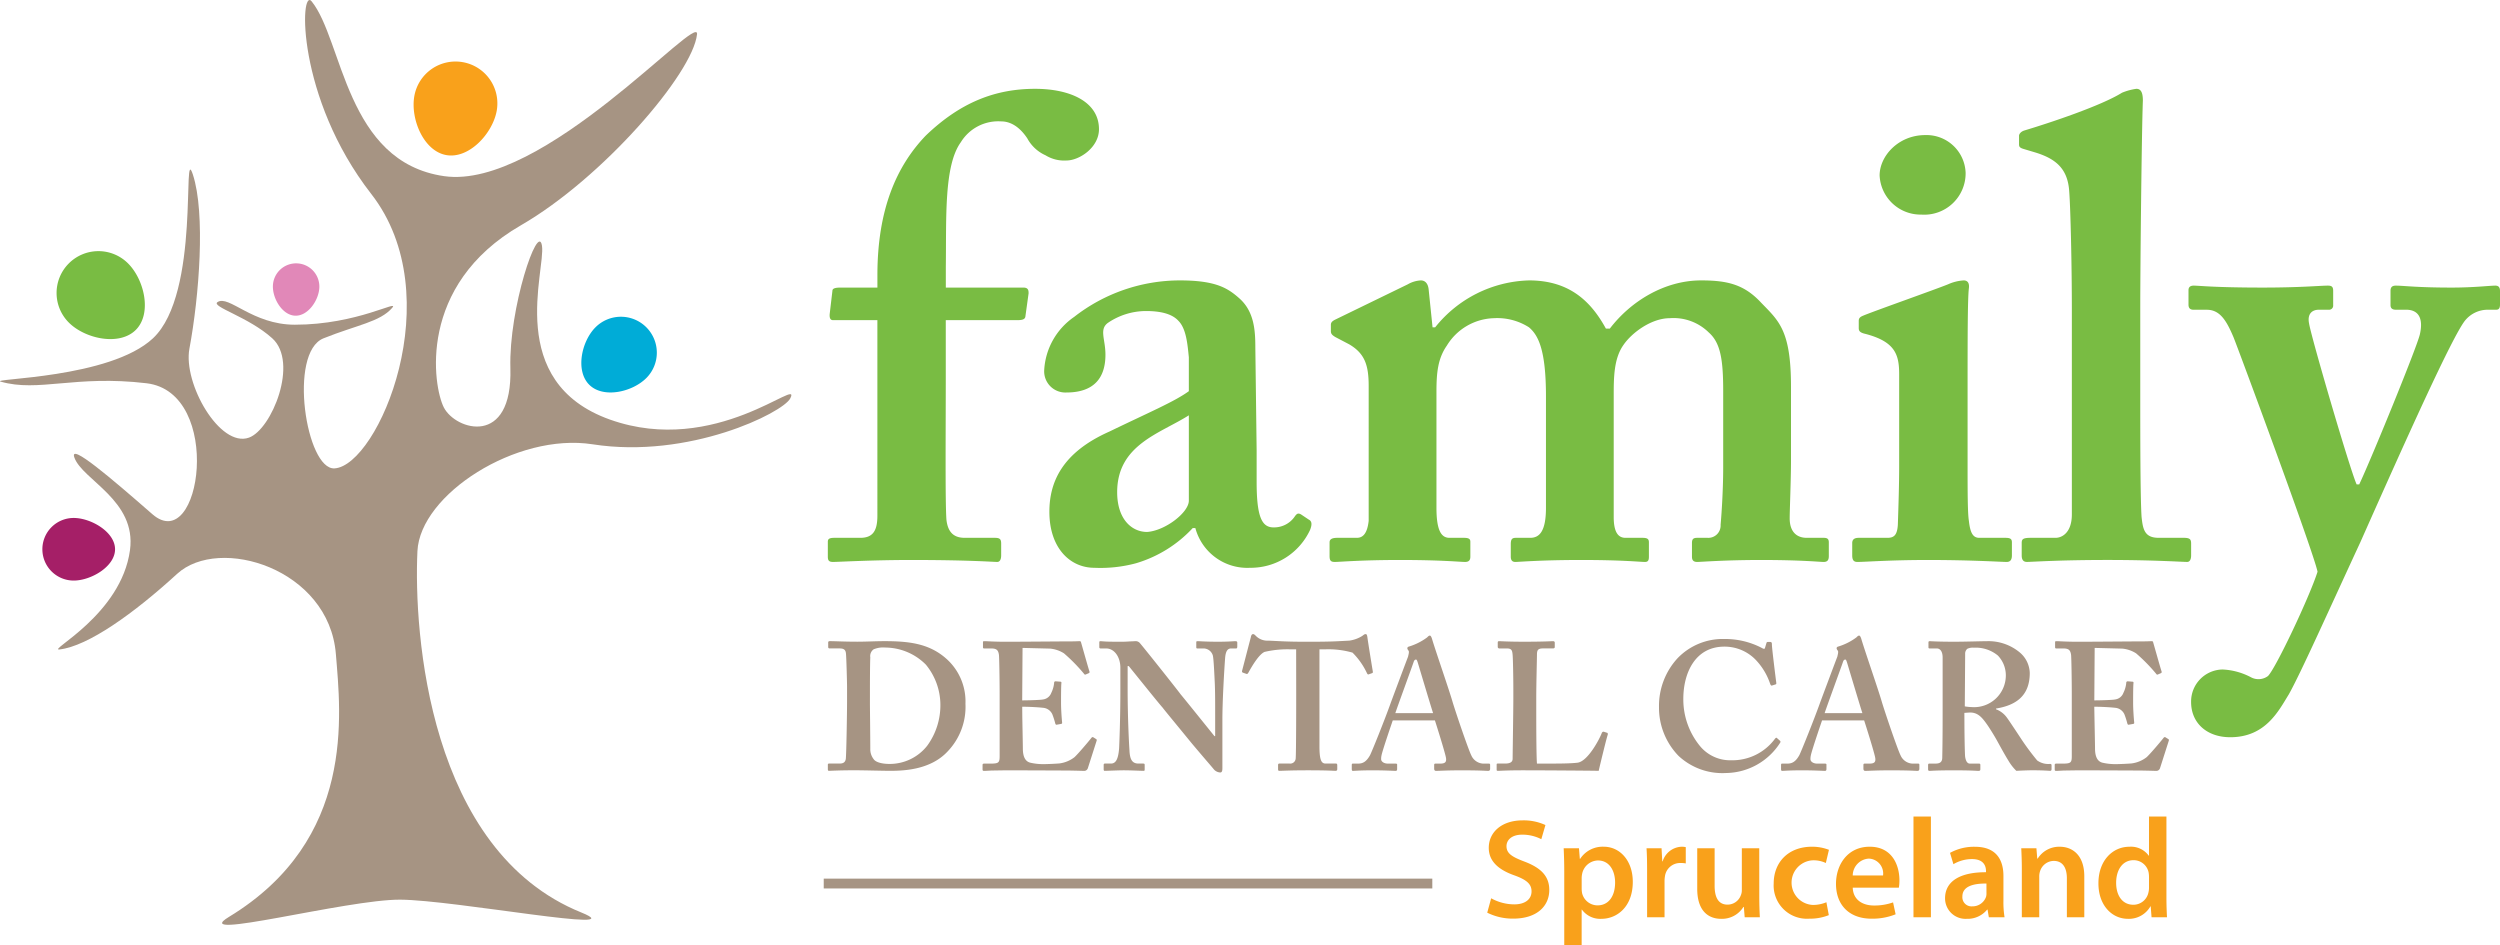
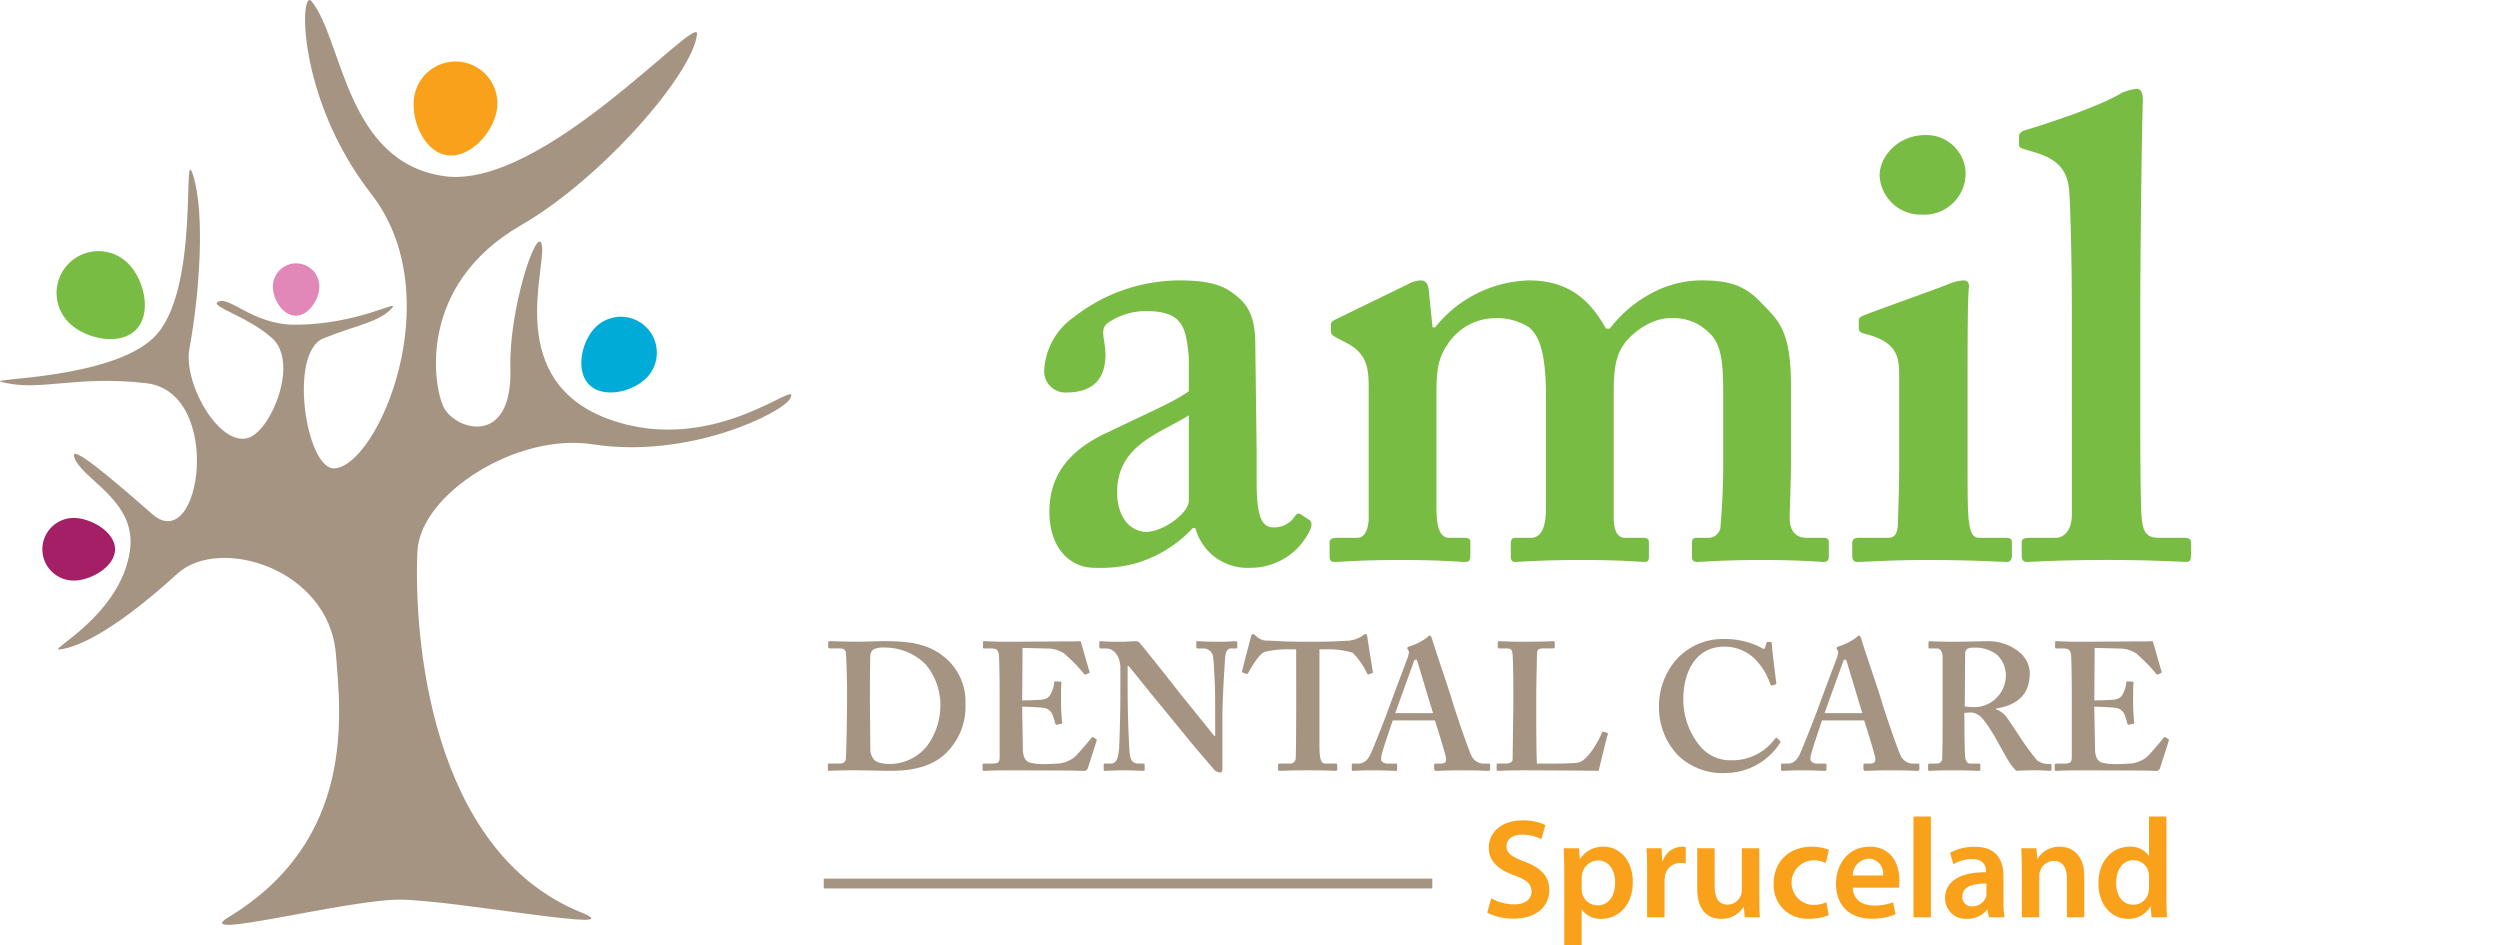
<svg xmlns="http://www.w3.org/2000/svg" id="Layer_1" data-name="Layer 1" viewBox="0 0 353.284 133.585">
  <defs>
    <style>.cls-3{fill:#a69483}.cls-4{fill:#f9a11b}.cls-6{fill:#79bc43}</style>
  </defs>
  <g>
    <path fill="#00acd7" d="M91.294 46.211a5.074 5.074 0 0 1 .075 7.177c-1.961 2-6.081 2.96-8.081 1s-1.133-6.1.828-8.1a5.073 5.073 0 0 1 7.178-.077Z" />
    <path fill="#a51f67" d="M5.988 77.619a4.422 4.422 0 0 1 4.423-4.424c2.443 0 5.848 1.978 5.848 4.424s-3.405 4.423-5.848 4.423a4.425 4.425 0 0 1-4.423-4.423Z" />
    <path d="M86.216 59.3c-14.941-5.312-9.087-21.064-9.628-24.571-.533-3.453-4.707 8.828-4.464 17.3.326 11.189-7.756 8.788-9.409 5.54-1.5-2.947-3.81-17.247 10.885-25.725 11.524-6.648 24.3-21.443 24.9-27 .364-3.349-21.782 22.043-35.728 20.05s-14.3-19.2-18.73-24.7c-1.684-2.1-2.2 13.568 8.423 27.217 11.239 14.449.952 38.4-5.187 38.778-4.012.246-6.591-16.371-1.557-18.382 4.8-1.919 7.97-2.312 9.7-4.3 1.121-1.287-4.9 2.379-13.754 2.379-6.019 0-9.335-4.262-10.931-3.193-.956.64 4.365 2.07 7.737 5.112 3.771 3.4-.067 12.876-3.29 14.037-4.11 1.483-9.338-7.663-8.415-12.58 1.377-7.356 2.293-19.107.484-24.608-1.574-4.793 1.161 16.79-5.633 23.151C15.541 53.5-1.485 53.475.1 53.931c5.339 1.531 10.51-.97 20.605.228 10.949 1.3 7.7 24.5.823 18.5-5.761-5.034-11.79-10.192-11.02-8.01 1.126 3.186 8.81 6.047 7.863 13.082-1.225 9.137-11.71 14.243-9.971 14.048 4.045-.457 10.557-5.124 16.624-10.681 5.964-5.47 21.474-.742 22.441 11.341.674 8.409 2.881 26.217-15.133 37.145-5.8 3.522 16.712-2.5 24.234-2.449 7.632.046 33.224 4.9 25.585 1.813-21.6-8.732-23.7-39.534-23.162-51.055.378-8.027 14-16.779 24.749-15.108 13.644 2.125 26.882-4.462 27.932-6.477 1.719-3.301-10.51 8.3-25.454 2.992Z" class="cls-3" />
    <path d="M65.421 8.788a5.913 5.913 0 0 1 4.771 6.87c-.581 3.215-3.923 6.835-7.138 6.254s-5.082-5.139-4.5-8.353a5.914 5.914 0 0 1 6.867-4.771Z" class="cls-4" />
    <path fill="#e188b8" d="M41.94 37.217a3.28 3.28 0 0 1 3.188 3.371c-.052 1.81-1.585 4.074-3.4 4.024s-3.216-2.4-3.164-4.208a3.278 3.278 0 0 1 3.376-3.187Z" />
    <path d="M9.676 37.275a5.915 5.915 0 0 1 8.363-.107c2.34 2.281 3.466 7.078 1.187 9.415s-7.1 1.336-9.442-.944a5.91 5.91 0 0 1-.108-8.364Z" class="cls-6" />
    <g>
-       <path d="M133.651 53.346c0 7.369-.092 17.5.091 20.076.184 1.659.921 2.58 2.58 2.58h4.236c.736 0 .92.184.92.827v1.657c0 .554-.184.924-.553.924-.552 0-4.051-.277-12.154-.277-5.527 0-10.316.277-11.052.277-.553 0-.736-.185-.736-.739v-2.117c0-.368.183-.552.92-.552h3.683c1.843 0 2.4-1.107 2.4-3.13V45.243h-6.263c-.368 0-.553-.277-.46-1.013l.368-3.131c0-.368.46-.461 1.2-.461h5.158v-1.75c0-9.393 2.762-15.47 6.814-19.707 4.973-4.789 9.945-6.63 15.472-6.63 4.971 0 9.025 1.841 9.025 5.709 0 2.578-2.763 4.421-4.606 4.421a5.031 5.031 0 0 1-2.948-.737 5.448 5.448 0 0 1-2.577-2.395c-1.105-1.658-2.394-2.394-3.684-2.394a6.2 6.2 0 0 0-5.709 2.947c-2.394 3.316-2.027 10.682-2.118 17.589v2.947h10.958c.737 0 .737.461.737.828l-.46 3.316c-.092.369-.461.461-1.2.461h-10.042Z" class="cls-6" />
      <path d="M168.552 74.62a17.843 17.843 0 0 1-8.012 4.973 19.285 19.285 0 0 1-5.894.644c-3.407 0-6.354-2.763-6.354-7.919 0-4.236 1.842-8.381 8.472-11.328 5.709-2.762 9.209-4.236 11.235-5.71v-4.788c-.184-1.84-.367-4.053-1.475-5.158-.92-1.012-2.576-1.38-4.6-1.38a9.6 9.6 0 0 0-5.341 1.657c-1.29.92-.369 2.3-.369 4.511 0 3.318-1.656 5.343-5.524 5.343a2.994 2.994 0 0 1-3.131-3.132 9.778 9.778 0 0 1 4.235-7.551 24.282 24.282 0 0 1 14.921-5.157c5.155 0 6.814 1.106 8.47 2.579 2.027 1.841 2.211 4.421 2.211 6.908l.184 14.547v4.423c0 4.973.736 6.447 2.394 6.447a3.537 3.537 0 0 0 2.946-1.474c.37-.554.553-.554.922-.369l1.1.736c.367.185.554.553.184 1.473a9.252 9.252 0 0 1-8.472 5.342 7.6 7.6 0 0 1-7.735-5.617ZM168 58.688c-4.051 2.581-10.129 4.144-10.129 10.866 0 3.778 2.025 5.618 4.235 5.618 2.579-.183 5.894-2.764 5.894-4.419ZM198.941 40.177a4.114 4.114 0 0 1 1.843-.552c.551 0 1.011.369 1.105 1.29l.55 5.339h.37a17.57 17.57 0 0 1 13.26-6.629c5.528 0 8.659 2.762 10.868 6.814h.552c2.947-3.866 7.737-6.814 12.893-6.814 3.684 0 6.078.552 8.473 3.131 2.487 2.578 4.237 3.869 4.237 11.881v10.5c0 2.579-.185 7-.185 8.1 0 2.028 1.1 2.764 2.394 2.764h2.4c.552 0 .735.184.735.644v1.935c0 .553-.183.83-.735.83s-3.131-.277-8.842-.277c-5.159 0-8.473.277-9.026.277s-.736-.277-.736-.739v-1.932c0-.553.184-.737.736-.737h1.467a1.737 1.737 0 0 0 1.845-1.842c.182-2.027.366-5.343.366-8.1V55.28c0-4.419-.366-6.815-2.027-8.287a7.09 7.09 0 0 0-5.525-2.027c-2.578 0-5.34 2.027-6.538 3.776-1.381 1.934-1.381 4.7-1.381 7.184v17.129c0 2.026.552 2.947 1.657 2.947h2.395c.736 0 .921.184.921.644v2.025c0 .462-.091.739-.551.739-.737 0-3.131-.277-9.026-.277-5.709 0-8.749.277-9.3.277-.46 0-.643-.277-.643-.739v-1.748c0-.737.183-.921.737-.921h2.023c1.291 0 2.213-.921 2.213-4.238V56.017c0-6.63-1.1-8.655-2.4-9.763a8.334 8.334 0 0 0-4.971-1.288 8.045 8.045 0 0 0-6.632 3.869c-1.287 1.841-1.472 3.868-1.472 6.539v16.39c0 3.317.735 4.238 1.84 4.238h2.028c.735 0 .922.184.922.552v2.117c0 .462-.187.739-.739.739-.735 0-3.316-.277-9.209-.277-5.525 0-8.472.277-9.209.277-.552 0-.737-.185-.737-.83v-1.934c0-.46.369-.644 1.105-.644h2.763c.922 0 1.474-.736 1.658-2.395V54.545c0-2.949-.553-4.6-2.764-5.893l-1.934-1.014c-.459-.276-.643-.46-.643-.83v-.92c0-.369.275-.554.643-.737ZM268.378 52.886c0-2.764-.554-4.605-4.79-5.708-.828-.185-.922-.463-.922-.83v-1.014c0-.368.185-.552.646-.736 1.288-.553 10.406-3.776 11.971-4.421a6.384 6.384 0 0 1 2.212-.552c.551 0 .827.369.735 1.106-.184 1.473-.184 7.368-.184 15.01v9.945c0 3.5 0 6.815.184 7.921.185 1.659.554 2.395 1.474 2.395h3.684c.736 0 .921.184.921.644v1.84c0 .554-.185.924-.735.924-.739 0-4.975-.277-11.145-.277-5.341 0-8.841.277-9.944.277-.464 0-.741-.185-.741-.924v-1.747c0-.553.37-.737.922-.737h4.053c.92 0 1.38-.37 1.472-1.842.093-2.764.187-5.71.187-8.29Zm3.129-22.561a5.8 5.8 0 0 1-5.892-5.527c0-2.762 2.669-5.709 6.446-5.709a5.53 5.53 0 0 1 5.708 5.342 5.845 5.845 0 0 1-6.262 5.894ZM292.781 43.861c0-6.446-.185-14.366-.368-16.761-.184-3.131-1.751-4.6-4.7-5.525l-1.841-.552c-.554-.185-.554-.369-.554-.737v-1.105c0-.185.184-.552.737-.737 3.685-1.105 10.867-3.5 13.814-5.341a8.335 8.335 0 0 1 2.025-.552c.554 0 .923.367.923 1.657-.184 4.973-.369 24.127-.369 29.192v13.263c0 4.236 0 13.63.185 16.392.186 1.657.367 2.945 2.396 2.945h3.5c.922 0 1.106.184 1.106.827v1.657c0 .554-.184.924-.553.924-.736 0-4.788-.277-11.233-.277-7 0-10.684.277-11.421.277-.552 0-.735-.37-.735-.924v-1.745c0-.553.183-.737 1.287-.737h3.5c.92 0 2.3-.736 2.3-3.316V43.861Z" class="cls-6" />
-       <path d="M309.633 99.208a4.523 4.523 0 0 1 4.419-4.6 9.465 9.465 0 0 1 4.054 1.106 2.236 2.236 0 0 0 2.394-.186c1.105-1.1 5.893-11.234 7-14.734-.553-2.764-11.236-31.588-11.88-33.152-1.013-2.395-1.933-3.869-3.776-3.869H310c-.553 0-.736-.276-.736-.736v-2.03c0-.369.183-.645.736-.645.737 0 2.948.276 9.763.276 5.338 0 8.1-.276 9.209-.276.552 0 .737.184.737.737v2.026a.582.582 0 0 1-.645.644h-1.38c-.922 0-1.659.553-1.382 1.936.274 1.84 5.8 20.718 6.721 22.745h.369c1.659-3.5 8.1-19.248 8.564-21.182.553-2.394-.276-3.5-1.934-3.5h-1.472c-.554 0-.737-.276-.737-.644V41.1c0-.461.183-.737.737-.737 1.1 0 2.946.276 7.919.276 3.13 0 5.341-.276 6.169-.276.461 0 .646.276.646.737v1.934c0 .551-.185.736-.554.736h-1.1a4.128 4.128 0 0 0-3.315 1.565c-1.842 2.394-8.106 16.3-14.736 31.22-4.6 9.944-8.474 18.6-10.13 21.551-1.473 2.394-3.315 6.075-8.286 6.075-3.321-.001-5.53-2.025-5.53-4.973Z" class="cls-6" />
    </g>
    <g>
      <path d="M119.7 97.05c0-.668-.1-4.311-.155-4.7-.051-.614-.409-.718-.922-.718h-1.387a.182.182 0 0 1-.2-.18v-.692c0-.1.1-.156.23-.156.745 0 2.08.078 3.875.078 1.283 0 2.567-.078 3.85-.078 3.438 0 6.208.336 8.569 2.336a8.079 8.079 0 0 1 2.873 6.517 9.1 9.1 0 0 1-2.513 6.723c-2.515 2.721-6.516 2.746-8.263 2.746-.975 0-3.591-.077-4.874-.077-2.258 0-3.285.077-3.644.077-.1 0-.153-.052-.153-.232v-.64c0-.1.05-.156.2-.156h1.488c.513 0 .771-.2.848-.64.076-.512.179-6.312.179-8.261Zm3.233 2.515c0 .308.051 4.67.051 6.261a2.271 2.271 0 0 0 .463 1.436c.307.488 1.281.692 2.256.692a6.732 6.732 0 0 0 5.338-2.591 9.7 9.7 0 0 0 1.848-5.85 8.963 8.963 0 0 0-2.053-5.592 8.151 8.151 0 0 0-5.748-2.413 3.365 3.365 0 0 0-1.641.256 1.181 1.181 0 0 0-.463 1.131c-.051 1.076-.051 4.411-.051 4.823ZM144.466 101.412c.025 1.384.077 3.9.077 4.361 0 1.337.462 1.849 1.027 2a8.006 8.006 0 0 0 2 .208c.463 0 1.643-.054 2.155-.1a4.385 4.385 0 0 0 2.105-.873c.461-.411 1.9-2.1 2.386-2.718.1-.128.18-.155.283-.1l.409.256c.077.052.1.128.053.256l-1.232 3.85a.547.547 0 0 1-.565.385c-.128 0-.692-.025-2.283-.052-1.618 0-4.26-.025-8.544-.025-.95 0-1.643.025-2.182.025-.513.027-.871.052-1.1.052-.153 0-.206-.052-.206-.206v-.616c0-.154.053-.206.257-.206h.873c1.179 0 1.284-.152 1.284-1.1v-8.63c0-2.1-.054-5.284-.1-5.644-.1-.695-.358-.9-1.128-.9h-.975c-.1 0-.153-.052-.153-.18v-.668c0-.128.024-.18.153-.18.565 0 1.489.1 3.593.078h.717c1.129 0 7.031-.05 8.16-.05.411 0 .9-.028 1.026-.028a.181.181 0 0 1 .206.156c.1.332 1.078 3.823 1.18 4.079.052.153.025.231-.077.283l-.463.2c-.076.026-.152 0-.23-.127a24.213 24.213 0 0 0-2.822-2.875 4.4 4.4 0 0 0-1.95-.665l-3.9-.1-.051 7.415c.77 0 2.617-.051 2.924-.127a1.439 1.439 0 0 0 1.183-.924 4.121 4.121 0 0 0 .409-1.436.189.189 0 0 1 .205-.208l.667.052c.1 0 .181.052.154.208-.051.41-.051 2.1-.051 2.771 0 1.026.1 2.255.154 2.823 0 .126-.052.152-.2.178l-.565.1c-.1.024-.155-.024-.206-.18a10.917 10.917 0 0 0-.411-1.282 1.57 1.57 0 0 0-1.282-.925c-.925-.1-2.155-.152-2.977-.152ZM159.35 97.254c0 4.364.205 7.955.257 8.753.051 1.281.36 1.895 1.282 1.895h.669c.2 0 .2.1.2.234v.588c0 .154 0 .206-.2.206-.257 0-1.8-.077-2.772-.077-.667 0-2.412.077-2.669.077-.1 0-.153-.052-.153-.232v-.64a.165.165 0 0 1 .153-.156h.873c.666 0 1.026-.563 1.154-2.129.026-.462.179-4.053.179-8.159v-3.257c0-1.542-.871-2.721-2-2.721h-.823a.169.169 0 0 1-.153-.18v-.692a.137.137 0 0 1 .153-.156c.129 0 .335.028.8.052s1.154.026 2.283.026c.436 0 .821-.026 1.129-.05.333 0 .564-.028.718-.028a.758.758 0 0 1 .617.234c.256.254 5.285 6.567 5.8 7.284.359.411 4.361 5.39 4.772 5.9h.1v-2.666c0-2.259 0-3.54-.053-4.822-.05-.975-.152-3.491-.282-3.926a1.378 1.378 0 0 0-1.36-.976h-.82c-.154 0-.154-.1-.154-.232v-.588c0-.156 0-.208.2-.208.309 0 1.13.078 2.874.078 1.54 0 2.155-.078 2.463-.078.206 0 .257.1.257.18v.592c0 .152-.051.256-.154.256h-.718c-.513 0-.771.411-.847 1.359-.129 1.745-.384 6.056-.384 8.673v6.774c0 .359 0 .719-.309.719a1.277 1.277 0 0 1-.872-.411c-.2-.256-1.591-1.848-3.182-3.747-1.8-2.207-3.8-4.618-4.1-5.027-.36-.361-4.467-5.493-4.774-5.853h-.154ZM183.163 91.764h-.716a14.2 14.2 0 0 0-3.747.359c-.82.36-1.8 2.055-2.283 2.927-.078.126-.155.23-.281.179l-.513-.179c-.1-.054-.13-.13-.1-.258.257-.974 1.129-4.362 1.233-4.72.051-.36.2-.464.308-.464.153 0 .256.1.41.256a2.281 2.281 0 0 0 1.745.668c1.386.052 2.463.154 4.976.154h1.388c2.821 0 3.9-.1 5.078-.154a4.641 4.641 0 0 0 1.847-.668c.208-.152.308-.256.464-.256s.2.1.256.412c.052.462.564 3.643.77 4.875.026.155-.026.2-.1.231l-.511.18c-.1.024-.156-.052-.232-.207a10.149 10.149 0 0 0-2.027-2.874 12.339 12.339 0 0 0-3.951-.461h-.72v13.675c0 1.951.256 2.463.872 2.463h1.488c.1 0 .155.1.155.234v.538c0 .152-.052.256-.258.256-.254 0-1.077-.077-3.848-.077-2.617 0-3.695.077-4.053.077-.156 0-.205-.052-.205-.232v-.59c0-.154.076-.206.179-.206h1.462a.768.768 0 0 0 .847-.69c.075-.67.075-8.519.075-9.033ZM196.817 101.8c-.2.592-1.463 4.261-1.591 4.954a2.164 2.164 0 0 0-.052.538c0 .334.412.614.925.614h1.078c.206 0 .256.052.256.128v.644c0 .152-.05.256-.2.256-.36 0-1.436-.077-3.234-.077-1.9 0-2.462.077-2.824.077-.152 0-.152-.156-.152-.334v-.488c0-.154.052-.206.152-.206h.772c.718 0 1.18-.356 1.639-1.152.258-.463 2.107-5.082 2.875-7.237.18-.512 2.258-6.054 2.517-6.722.05-.256.206-.719.05-.871a.6.6 0 0 1-.153-.308c0-.1.051-.208.255-.258a8.333 8.333 0 0 0 2.541-1.282c.156-.156.256-.258.384-.258.156 0 .258.308.308.462.464 1.591 2.464 7.338 2.927 8.981.614 2 2.259 6.773 2.617 7.466a1.937 1.937 0 0 0 1.642 1.179h.819c.156 0 .208.052.208.182v.538c0 .152-.052.308-.257.308-.463 0-.976-.077-3.8-.077-2.156 0-3.031.077-3.595.077-.2 0-.256-.156-.256-.308v-.514c0-.154.052-.206.206-.206h.666c.719 0 .925-.254.771-.948-.205-.924-1.231-4.208-1.539-5.158Zm5.7-1.024c-.256-.747-2-6.594-2.155-7.109-.1-.308-.156-.462-.256-.462-.156 0-.258.1-.336.334-.1.334-2.411 6.646-2.591 7.237ZM227.15 103.567c.052.052.052.1.052.256-.1.154-1.132 4.415-1.284 5.107-.668-.025-8.057-.077-10.674-.077-2.309 0-3.235.077-3.541.077-.206 0-.206-.052-.206-.232v-.59c0-.154 0-.206.155-.206h1.025c.924 0 1.078-.356 1.078-.69 0-.462.1-6.877.1-8.417v-1.437c0-1.642-.052-4.363-.1-4.8-.052-.667-.154-.923-.82-.923h-1.078a.221.221 0 0 1-.205-.232v-.588c0-.156.051-.208.205-.208.258 0 1.18.078 3.541.078 2.771 0 3.847-.078 4.054-.078s.257.1.257.234v.59c0 .1-.053.2-.257.2h-1.387c-.768 0-.871.256-.871.95 0 .358-.1 4.208-.1 6v2.219c0 .461 0 6 .1 7.106h1.437c1.436 0 3.283 0 4.31-.128 1.436-.2 3.077-3.283 3.439-4.258.1-.1.154-.153.306-.1ZM251.529 104.671a.2.2 0 0 1 .05.256 9.208 9.208 0 0 1-7.644 4.31 9.093 9.093 0 0 1-6.725-2.411 9.768 9.768 0 0 1-2.771-6.927 9.944 9.944 0 0 1 2.619-6.878 8.858 8.858 0 0 1 6.669-2.721 11.174 11.174 0 0 1 5.183 1.232c.36.208.463.208.514 0l.2-.664c.052-.156.1-.156.41-.156s.362.052.362.41c0 .462.512 4.568.614 5.338.024.154 0 .23-.1.256l-.488.154c-.13.052-.206-.052-.283-.256a9.064 9.064 0 0 0-2-3.336 6.106 6.106 0 0 0-4.463-1.9c-4.108 0-5.8 3.694-5.8 7.389a10.388 10.388 0 0 0 2.362 6.67 5.526 5.526 0 0 0 4.412 2 7.477 7.477 0 0 0 6.131-2.977c.131-.178.233-.256.309-.178ZM257.482 101.8c-.2.592-1.459 4.261-1.587 4.954a2.125 2.125 0 0 0-.053.538c0 .334.411.614.924.614h1.078c.2 0 .258.052.258.128v.644c0 .152-.053.256-.208.256-.36 0-1.436-.077-3.231-.077-1.9 0-2.463.077-2.825.077-.152 0-.152-.156-.152-.334v-.488c0-.154.05-.206.152-.206h.77c.72 0 1.183-.356 1.643-1.152.256-.463 2.1-5.082 2.873-7.237.18-.512 2.258-6.054 2.517-6.722.05-.256.2-.719.05-.871a.6.6 0 0 1-.153-.308c0-.1.051-.208.255-.258a8.319 8.319 0 0 0 2.539-1.282c.156-.156.258-.258.386-.258.156 0 .258.308.308.462.462 1.591 2.463 7.338 2.925 8.981.616 2 2.257 6.773 2.619 7.466a1.935 1.935 0 0 0 1.641 1.179h.822c.154 0 .2.052.2.182v.538c0 .152-.05.308-.256.308-.464 0-.975-.077-3.8-.077-2.155 0-3.028.077-3.594.077-.2 0-.256-.156-.256-.308v-.514c0-.154.052-.206.206-.206h.666c.718 0 .925-.254.77-.948-.2-.924-1.23-4.208-1.54-5.158Zm5.7-1.024c-.256-.747-2-6.594-2.157-7.109-.1-.308-.152-.462-.254-.462-.156 0-.256.1-.334.334-.1.334-2.413 6.646-2.591 7.237ZM277.6 102.132c0 1.539.052 4.41.1 4.8.077.514.257.974.668.974h1.283c.153 0 .2.08.2.182v.614c0 .18-.077.232-.28.232-.335 0-.847-.077-3.518-.077-2.511 0-3.13.077-3.387.077-.152 0-.2-.077-.2-.232v-.59c0-.126.052-.206.152-.206h.876c.562 0 .973-.152.973-.846.053-2.565.053-4.976.053-7.389v-6.752c0-.872-.36-1.283-.822-1.283h-1c-.13 0-.18-.052-.18-.154v-.694c0-.128.05-.18.18-.18.178 0 1 .078 3.515.078 1.435 0 3.8-.078 4.566-.078a6.908 6.908 0 0 1 4.671 1.617 3.926 3.926 0 0 1 1.383 2.874c0 3.234-1.949 4.568-4.77 5.03v.1a3.349 3.349 0 0 1 1.539 1.18c.308.41 1.9 2.823 2.1 3.131a35.325 35.325 0 0 0 2.181 2.923 2.693 2.693 0 0 0 1.821.488c.156 0 .208.076.208.182v.538c0 .179-.052.256-.208.256-.2 0-.872-.077-2.515-.077-.716 0-1.692.052-2.257.077a6.759 6.759 0 0 1-1.13-1.464c-.461-.716-1.461-2.564-1.691-2.975-.257-.462-.976-1.643-1.386-2.207-.641-.9-1.233-1.592-2.309-1.592-.1 0-.539.028-.824.052Zm.052-2.311a6.947 6.947 0 0 0 .976.1 4.488 4.488 0 0 0 4.823-4.415 4.049 4.049 0 0 0-1.128-2.873 4.911 4.911 0 0 0-3.387-1.105 1.793 1.793 0 0 0-.924.156.884.884 0 0 0-.308.743ZM295.977 101.412c.026 1.384.079 3.9.079 4.361 0 1.337.459 1.849 1.025 2a8.032 8.032 0 0 0 2 .208c.461 0 1.643-.054 2.154-.1a4.4 4.4 0 0 0 2.106-.873c.461-.411 1.9-2.1 2.385-2.718.1-.128.18-.155.282-.1l.411.256c.075.052.1.128.051.256l-1.231 3.85a.545.545 0 0 1-.565.385c-.128 0-.693-.025-2.283-.052-1.617 0-4.259-.025-8.545-.025-.948 0-1.641.025-2.181.025-.514.027-.872.052-1.1.052-.155 0-.206-.052-.206-.206v-.616c0-.154.051-.206.256-.206h.872c1.181 0 1.284-.152 1.284-1.1v-8.63c0-2.1-.053-5.284-.1-5.644-.1-.695-.359-.9-1.13-.9h-.973c-.1 0-.155-.052-.155-.18v-.668c0-.128.025-.18.155-.18.564 0 1.487.1 3.591.078h.718c1.129 0 7.031-.05 8.159-.05.412 0 .9-.028 1.028-.028a.179.179 0 0 1 .205.156c.1.332 1.078 3.823 1.18 4.079.052.153.026.231-.078.283l-.46.2c-.08.026-.156 0-.232-.127a24.153 24.153 0 0 0-2.823-2.875 4.4 4.4 0 0 0-1.951-.665l-3.9-.1-.05 7.415c.77 0 2.617-.051 2.925-.127a1.436 1.436 0 0 0 1.18-.924 4.058 4.058 0 0 0 .411-1.436.188.188 0 0 1 .2-.208l.667.052c.1 0 .18.052.153.208-.052.41-.052 2.1-.052 2.771 0 1.026.1 2.255.156 2.823 0 .126-.053.152-.206.178l-.564.1c-.1.024-.154-.024-.206-.18a10.933 10.933 0 0 0-.409-1.282 1.576 1.576 0 0 0-1.283-.925c-.927-.1-2.155-.152-2.977-.152Z" class="cls-3" />
    </g>
    <g>
      <path d="M210.723 126.94a6.757 6.757 0 0 0 3.263.86c1.562 0 2.442-.74 2.442-1.841 0-1.022-.68-1.621-2.382-2.242-2.242-.781-3.663-1.983-3.663-3.905 0-2.222 1.842-3.883 4.784-3.883a7.341 7.341 0 0 1 3.224.661l-.581 2a5.876 5.876 0 0 0-2.7-.641c-1.561 0-2.222.82-2.222 1.621 0 1.041.781 1.521 2.582 2.2 2.343.9 3.464 2.081 3.464 4 0 2.183-1.642 4.045-5.105 4.045a8.041 8.041 0 0 1-3.663-.842ZM221.05 123.116c0-1.281-.04-2.323-.08-3.242h2.161l.121 1.5h.04a3.8 3.8 0 0 1 3.343-1.721c2.242 0 4.1 1.922 4.1 4.964 0 3.523-2.222 5.226-4.444 5.226a3.2 3.2 0 0 1-2.743-1.3h-.04v5.043h-2.458Zm2.462 2.422a3.732 3.732 0 0 0 .06.68 2.251 2.251 0 0 0 2.182 1.723c1.561 0 2.482-1.3 2.482-3.223 0-1.723-.84-3.123-2.422-3.123a2.333 2.333 0 0 0-2.222 1.822 3.28 3.28 0 0 0-.08.621ZM232.757 123.015c0-1.321-.02-2.282-.08-3.141h2.123l.1 1.84h.059a2.917 2.917 0 0 1 2.683-2.061 2.584 2.584 0 0 1 .58.06v2.3a3.95 3.95 0 0 0-.74-.06 2.168 2.168 0 0 0-2.2 1.862 4.273 4.273 0 0 0-.06.74v5.065h-2.463ZM248.61 126.7c0 1.16.04 2.122.08 2.922h-2.142l-.12-1.462h-.06a3.565 3.565 0 0 1-3.143 1.683c-1.762 0-3.383-1.062-3.383-4.245v-5.724h2.458v5.3c0 1.621.521 2.662 1.822 2.662a2 2 0 0 0 1.882-1.321 1.779 1.779 0 0 0 .14-.76v-5.885h2.462ZM258.435 129.322a7.125 7.125 0 0 1-2.762.5 4.7 4.7 0 0 1-5.025-4.985c0-2.923 2-5.185 5.425-5.185a6.589 6.589 0 0 1 2.382.44l-.44 1.862a4.046 4.046 0 0 0-1.862-.38 3.158 3.158 0 0 0 0 6.306 4.874 4.874 0 0 0 1.942-.382ZM261.816 125.438c.06 1.761 1.441 2.523 3 2.523a7.837 7.837 0 0 0 2.7-.442l.36 1.683a8.762 8.762 0 0 1-3.4.621c-3.163 0-5.025-1.942-5.025-4.926 0-2.7 1.642-5.244 4.764-5.244 3.163 0 4.2 2.6 4.2 4.745a6.063 6.063 0 0 1-.08 1.04Zm4.284-1.721a2.1 2.1 0 0 0-2.022-2.383 2.409 2.409 0 0 0-2.262 2.383ZM270.4 115.39h2.463v14.232H270.4ZM283.112 127.28a13.273 13.273 0 0 0 .159 2.342h-2.221l-.18-1.08h-.061a3.563 3.563 0 0 1-2.882 1.3 2.894 2.894 0 0 1-3.063-2.9c0-2.443 2.182-3.7 5.785-3.684v-.158c0-.641-.26-1.7-1.981-1.7a5.151 5.151 0 0 0-2.623.722l-.481-1.6a7.017 7.017 0 0 1 3.523-.861c3.124 0 4.025 1.982 4.025 4.124Zm-2.4-2.423c-1.741-.019-3.4.341-3.4 1.823a1.292 1.292 0 0 0 1.4 1.4 2.021 2.021 0 0 0 1.942-1.341 1.664 1.664 0 0 0 .06-.541ZM285.711 122.776c0-1.122-.04-2.062-.08-2.9h2.142l.12 1.46h.06a3.582 3.582 0 0 1 3.123-1.681c1.7 0 3.463 1.1 3.463 4.184v5.785h-2.462v-5.505c0-1.4-.52-2.463-1.862-2.463a2.067 2.067 0 0 0-1.922 1.443 2.3 2.3 0 0 0-.119.78v5.745h-2.463ZM306.146 115.39v11.489c0 1 .041 2.083.081 2.743h-2.182l-.12-1.542h-.041a3.5 3.5 0 0 1-3.162 1.763c-2.342 0-4.185-1.983-4.185-4.986-.019-3.262 2.023-5.2 4.365-5.2a3.1 3.1 0 0 1 2.743 1.261h.039v-5.528Zm-2.462 8.546a3.792 3.792 0 0 0-.059-.66 2.161 2.161 0 0 0-2.123-1.721c-1.581 0-2.462 1.4-2.462 3.2s.881 3.1 2.442 3.1a2.174 2.174 0 0 0 2.123-1.741 2.792 2.792 0 0 0 .079-.721Z" class="cls-4" />
    </g>
    <path d="M116.404 124.162h86.001v1.389h-86.001z" class="cls-3" />
  </g>
</svg>